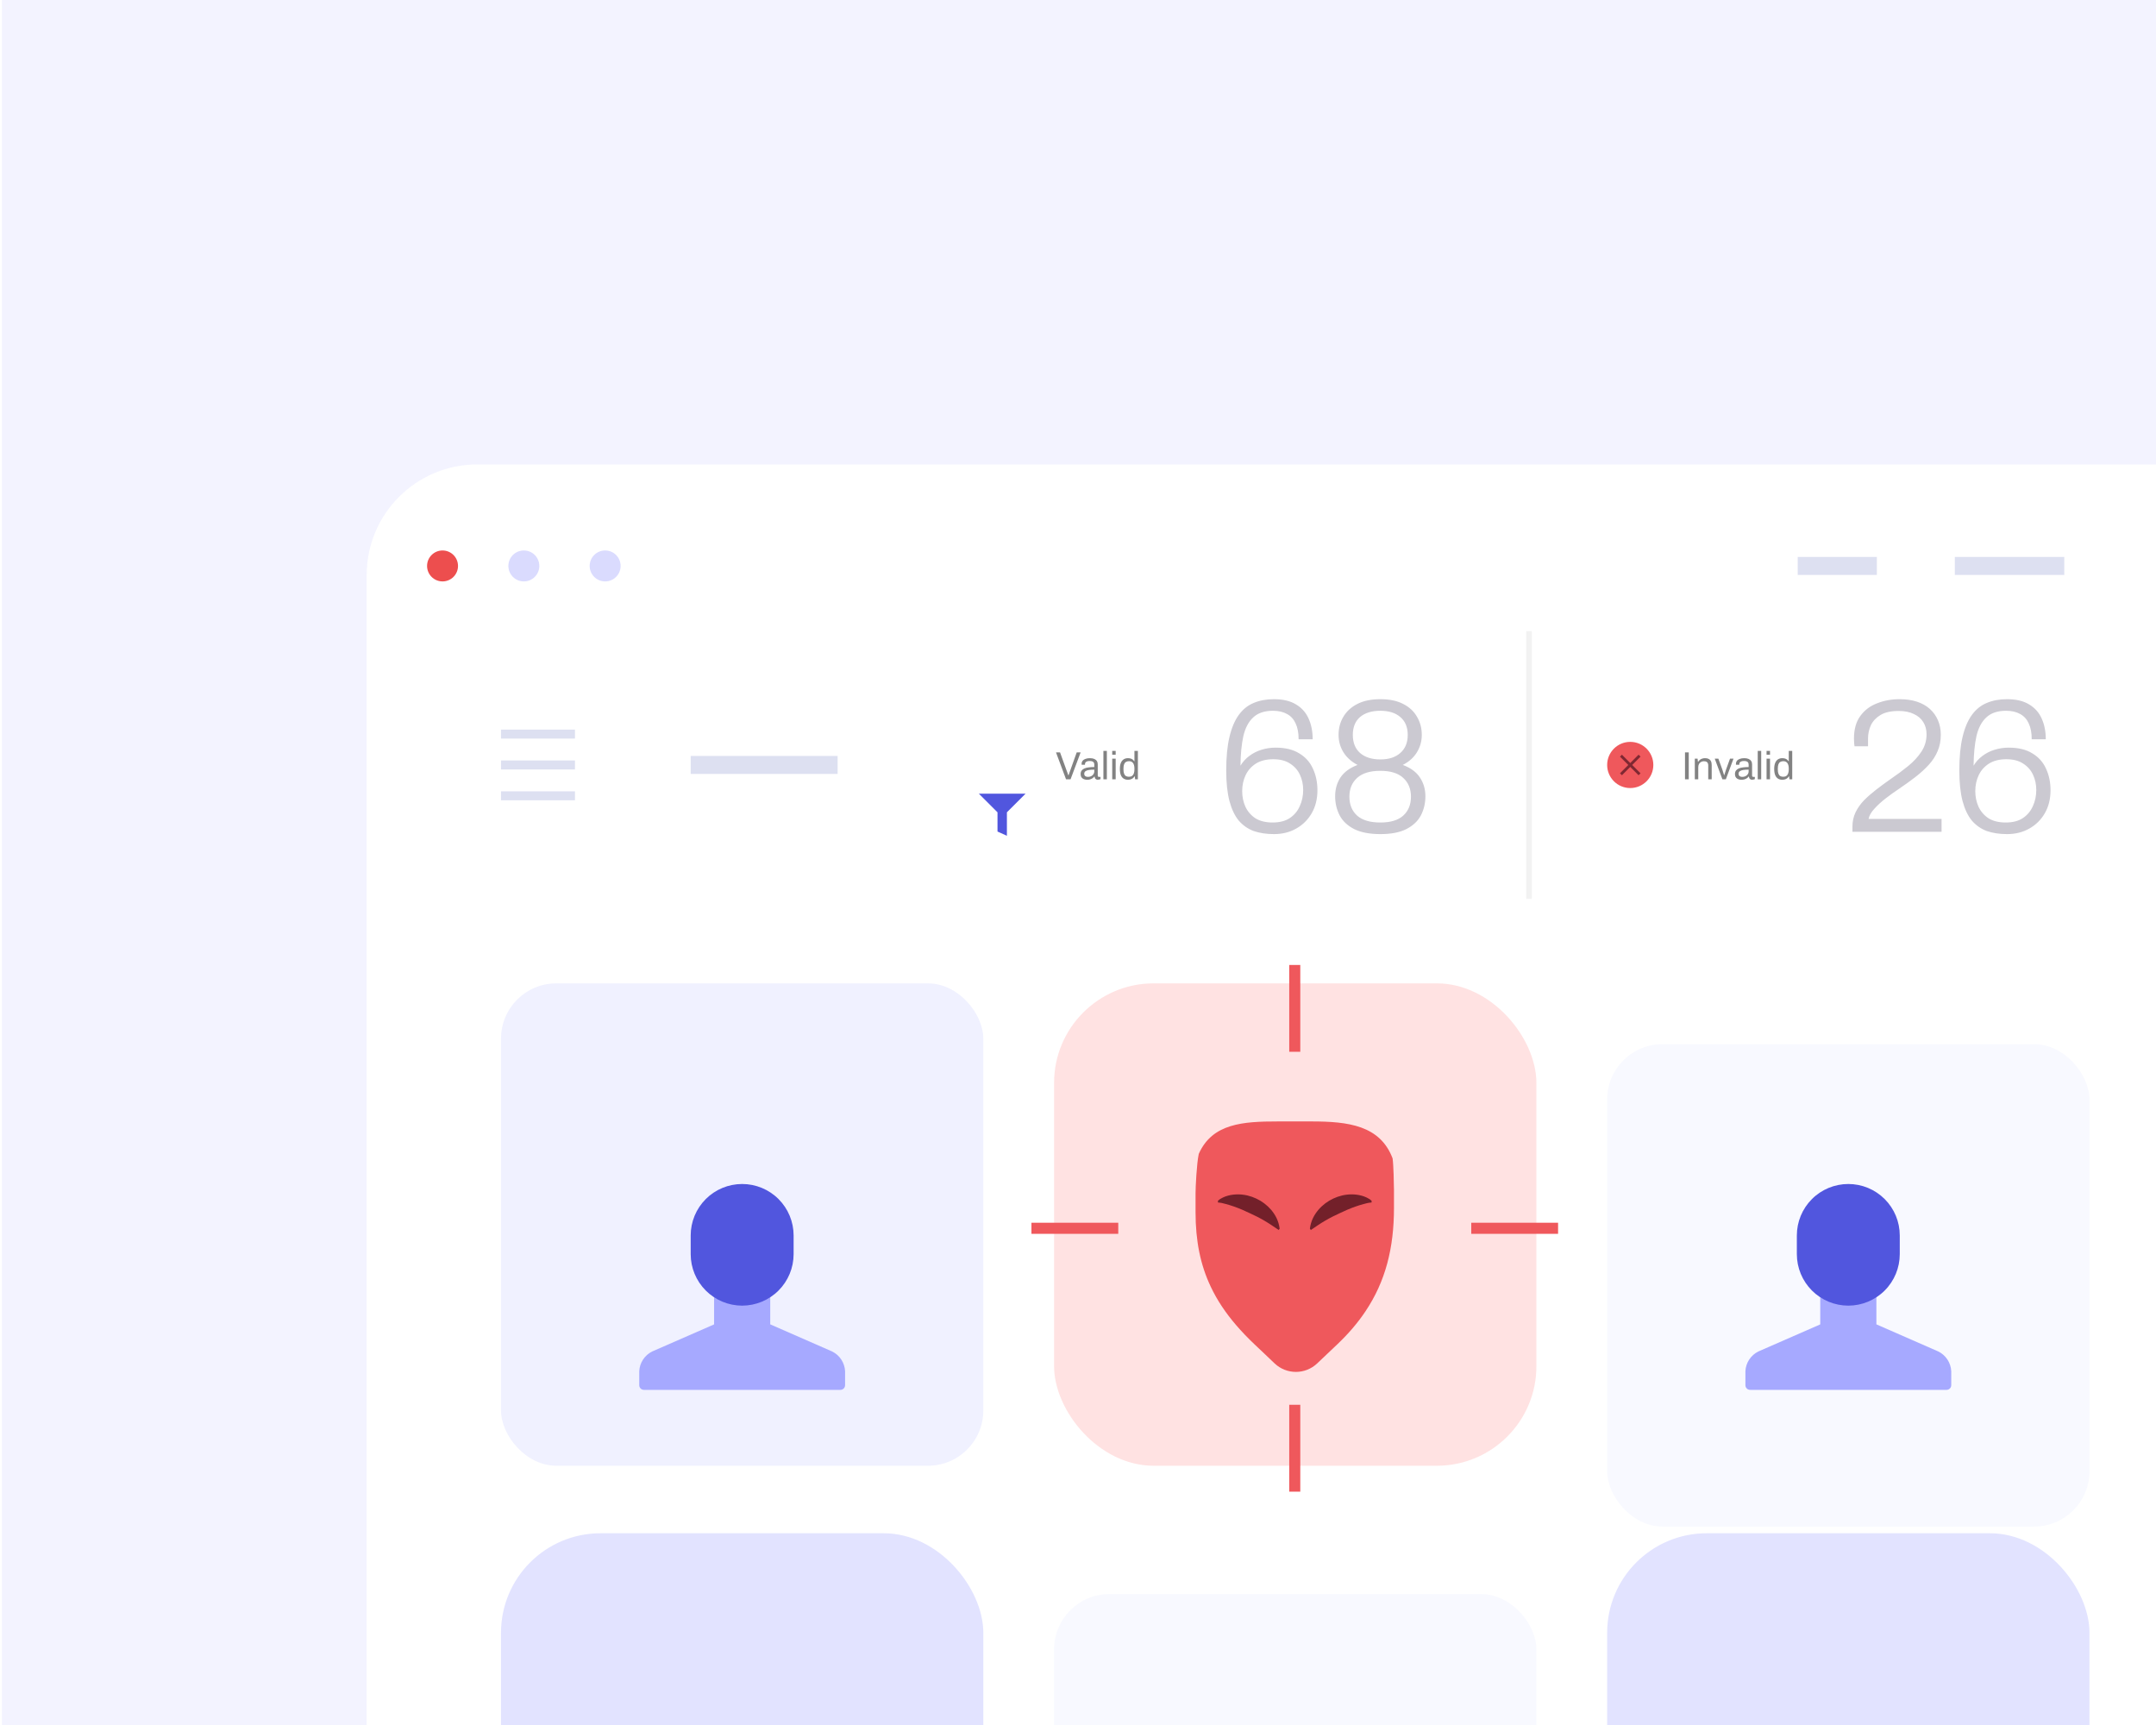
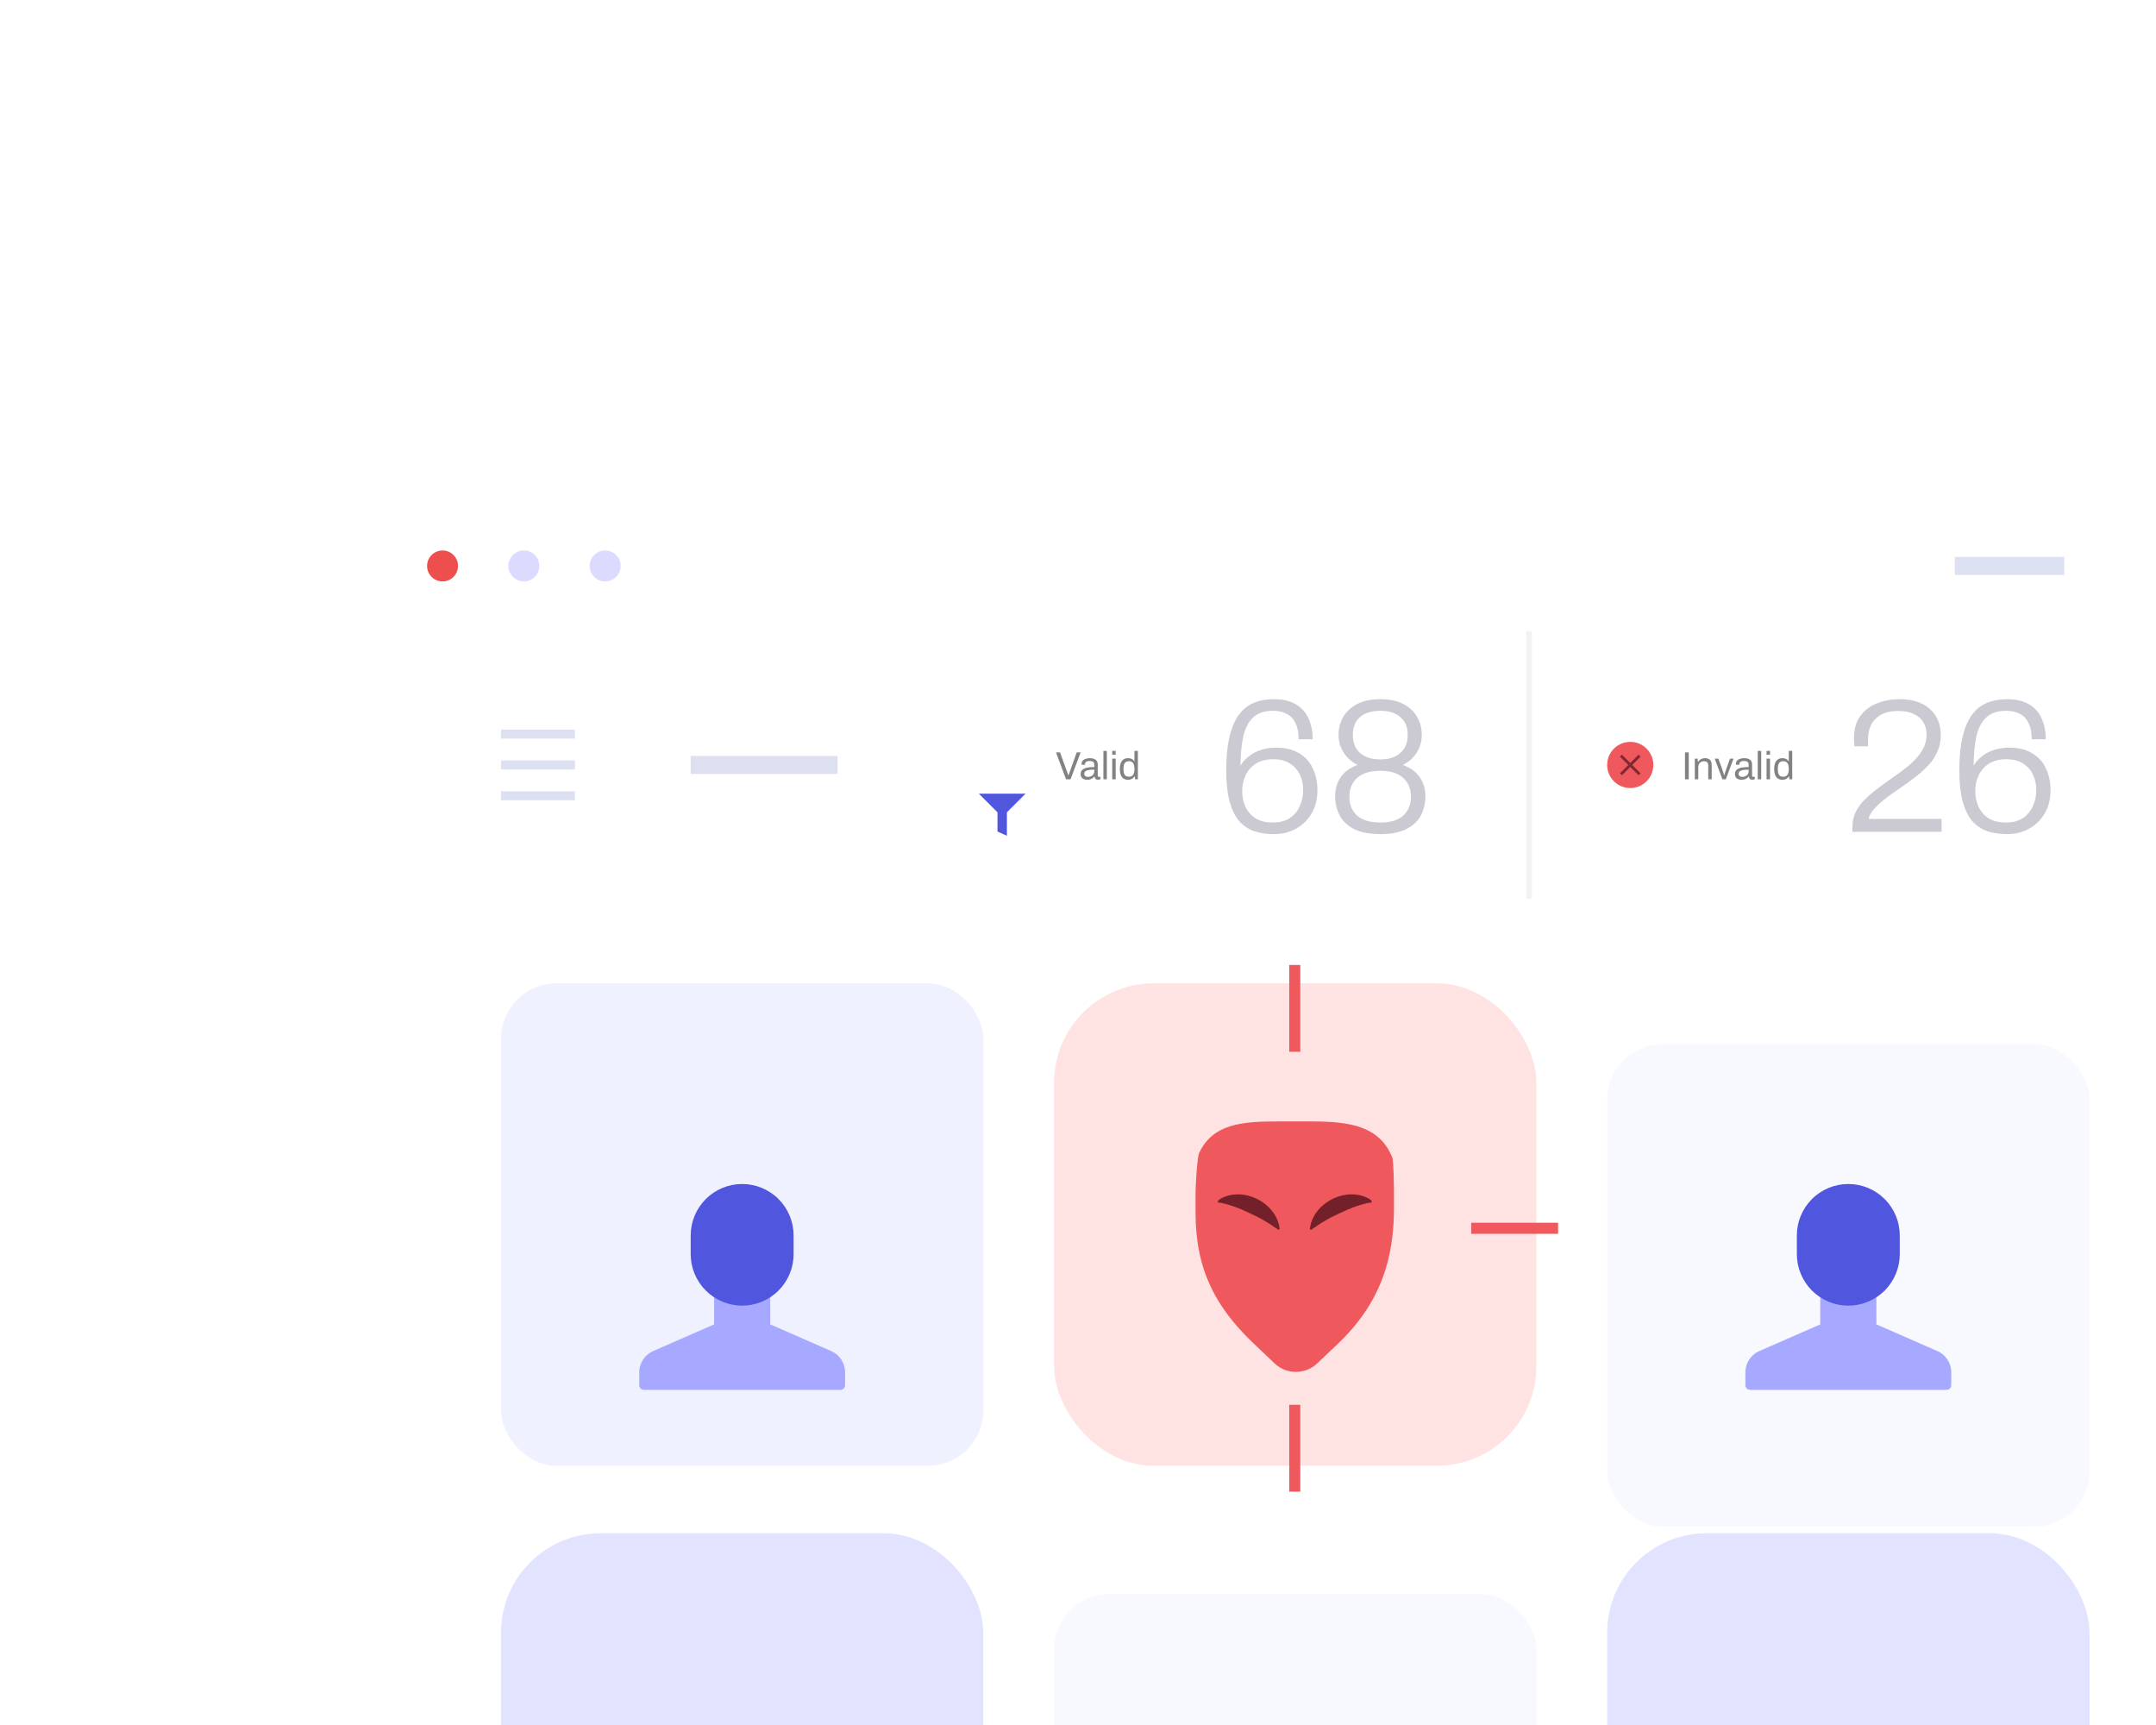
<svg xmlns="http://www.w3.org/2000/svg" width="390" height="312" viewBox="0 0 390 312" fill="none">
  <g clip-path="url(#clip0_460_1988)">
-     <rect width="390" height="312" transform="translate(0.332 -0)" fill="#F3F3FF" />
    <g filter="url(#filter0_d_460_1988)">
      <g clip-path="url(#clip1_460_1988)">
        <rect x="66.332" y="60" width="365" height="313" rx="20" fill="white" />
        <rect x="190.674" y="153.862" width="87.246" height="87.246" rx="18" fill="#FFE2E2" />
-         <path d="M186.578 198.16H202.283" stroke="#EF585C" stroke-width="2" />
        <path d="M266.137 198.16H281.842" stroke="#EF585C" stroke-width="2" />
        <path d="M234.21 245.792L234.21 230.087" stroke="#EF585C" stroke-width="2" />
        <path d="M234.21 166.234L234.21 150.529" stroke="#EF585C" stroke-width="2" />
        <g filter="url(#filter1_d_460_1988)">
          <path d="M252.158 187.035V190.447C252.158 197.758 250.617 203.786 246.994 209.188C245.612 211.262 243.918 213.236 241.889 215.163L238.266 218.598C236.108 220.648 232.726 220.648 230.561 218.598L228.832 216.948L226.944 215.163C225.721 214.002 224.609 212.847 223.61 211.681C221.692 209.454 220.169 207.174 219.022 204.746C217.146 200.805 216.264 196.456 216.264 191.254V187.843C216.264 186.711 216.464 182.486 216.846 180.701C219.299 175.18 224.851 174.834 231.167 174.834H237.255C243.877 174.834 249.653 175.551 251.905 181.514C252.076 182.645 252.152 186.234 252.152 187.035H252.158Z" fill="#EF585C" />
        </g>
        <path d="M248.129 193.216C247.863 192.925 247.534 192.754 247.224 192.601C246.908 192.443 246.597 192.341 246.281 192.253C245.661 192.088 245.053 192.024 244.465 192.024C243.281 192.037 242.18 192.31 241.173 192.785C240.167 193.254 239.249 193.933 238.483 194.821C237.73 195.721 237.123 196.799 236.945 198.238L237.123 198.466C237.54 198.168 237.958 197.883 238.388 197.61C238.812 197.325 239.243 197.059 239.68 196.799C240.553 196.285 241.464 195.829 242.388 195.41C243.3 194.966 244.237 194.567 245.192 194.231C245.673 194.066 246.154 193.908 246.642 193.781C247.123 193.641 247.623 193.514 248.098 193.502L248.116 193.21L248.129 193.216Z" fill="#73202A" />
        <path d="M220.293 193.216C220.559 192.925 220.888 192.754 221.198 192.601C221.515 192.443 221.825 192.341 222.141 192.253C222.761 192.088 223.369 192.024 223.958 192.024C225.141 192.037 226.242 192.31 227.249 192.785C228.255 193.254 229.173 193.933 229.939 194.821C230.692 195.721 231.3 196.799 231.477 198.238L231.3 198.466C230.882 198.168 230.464 197.883 230.034 197.61C229.61 197.325 229.179 197.059 228.743 196.799C227.869 196.285 226.958 195.829 226.034 195.41C225.122 194.966 224.185 194.567 223.23 194.231C222.749 194.066 222.268 193.908 221.78 193.781C221.299 193.641 220.799 193.514 220.325 193.502L220.306 193.21L220.293 193.216Z" fill="#73202A" />
        <g filter="url(#filter2_d_460_1988)">
          <rect x="290.721" y="153.862" width="87.246" height="87.246" rx="10" fill="#F8F9FF" />
        </g>
        <rect x="90.627" y="153.862" width="87.246" height="87.246" rx="10" fill="#F0F1FF" />
        <g filter="url(#filter3_d_460_1988)">
          <rect x="190.674" y="253.321" width="87.246" height="87.246" rx="10" fill="#F8F9FF" />
        </g>
        <rect x="90.627" y="253.321" width="87.246" height="87.246" rx="18" fill="#E2E3FF" />
        <rect x="290.721" y="253.321" width="87.246" height="87.246" rx="18" fill="#E2E3FF" />
        <g filter="url(#filter4_d_460_1988)">
          <path fill-rule="evenodd" clip-rule="evenodd" d="M150.54 206.925L139.328 202.016V193.554H129.173V202.016L129.067 202.069L117.963 206.925C117.294 207.258 116.725 207.764 116.316 208.39C115.906 209.016 115.671 209.739 115.633 210.486V213.017C115.633 213.242 115.722 213.457 115.881 213.616C116.039 213.775 116.255 213.864 116.479 213.864H152.021C152.246 213.864 152.461 213.775 152.62 213.616C152.778 213.457 152.867 213.242 152.867 213.017V210.486C152.83 209.74 152.595 209.016 152.186 208.39C151.777 207.764 151.209 207.258 150.54 206.925Z" fill="#A6A9FF" />
          <path d="M134.248 198.631C131.78 198.628 129.414 197.647 127.669 195.902C125.924 194.157 124.942 191.791 124.939 189.323V185.938C124.939 183.469 125.92 181.101 127.666 179.356C129.412 177.61 131.779 176.629 134.248 176.629C136.717 176.629 139.085 177.61 140.83 179.356C142.576 181.101 143.557 183.469 143.557 185.938V189.323C143.554 191.791 142.572 194.157 140.827 195.902C139.082 197.647 136.716 198.628 134.248 198.631Z" fill="#5156DE" />
        </g>
        <g filter="url(#filter5_d_460_1988)">
          <path fill-rule="evenodd" clip-rule="evenodd" d="M350.634 206.925L339.421 202.016V193.554H329.266V202.016L329.161 202.069L318.057 206.925C317.388 207.258 316.819 207.764 316.41 208.39C316 209.016 315.764 209.739 315.727 210.486V213.017C315.727 213.242 315.816 213.457 315.974 213.616C316.133 213.775 316.348 213.864 316.573 213.864H352.115C352.339 213.864 352.555 213.775 352.713 213.616C352.872 213.457 352.961 213.242 352.961 213.017V210.486C352.924 209.74 352.689 209.016 352.28 208.39C351.871 207.764 351.303 207.258 350.634 206.925Z" fill="#A6A9FF" />
          <path d="M334.342 198.631C331.874 198.628 329.508 197.647 327.763 195.902C326.018 194.157 325.036 191.791 325.033 189.323V185.938C325.033 183.469 326.014 181.101 327.76 179.356C329.505 177.61 331.873 176.629 334.342 176.629C336.811 176.629 339.178 177.61 340.924 179.356C342.67 181.101 343.65 183.469 343.65 185.938V189.323C343.648 191.791 342.666 194.157 340.921 195.902C339.176 197.647 336.81 198.628 334.342 198.631Z" fill="#5156DE" />
        </g>
        <g filter="url(#filter6_d_460_1988)">
          <path fill-rule="evenodd" clip-rule="evenodd" d="M250.587 308.622L239.374 303.714V295.251H229.22V303.714L229.114 303.766L218.01 308.622C217.341 308.956 216.772 309.461 216.363 310.087C215.953 310.713 215.718 311.437 215.68 312.184V314.715C215.68 314.939 215.769 315.154 215.928 315.313C216.086 315.472 216.301 315.561 216.526 315.561H252.068C252.292 315.561 252.508 315.472 252.666 315.313C252.825 315.154 252.914 314.939 252.914 314.715V312.184C252.877 311.437 252.642 310.713 252.233 310.087C251.824 309.461 251.256 308.956 250.587 308.622Z" fill="#A6A9FF" />
-           <path d="M234.295 300.329C231.827 300.326 229.461 299.344 227.716 297.599C225.971 295.854 224.989 293.488 224.986 291.02V287.635C224.986 285.166 225.967 282.799 227.713 281.053C229.458 279.307 231.826 278.326 234.295 278.326C236.764 278.326 239.131 279.307 240.877 281.053C242.623 282.799 243.604 285.166 243.604 287.635V291.02C243.601 293.488 242.619 295.854 240.874 297.599C239.129 299.344 236.763 300.326 234.295 300.329Z" fill="#5156DE" />
        </g>
        <g filter="url(#filter7_d_460_1988)">
          <rect x="9.703" y="90.146" width="403.719" height="48.425" rx="6" fill="white" />
        </g>
        <circle cx="294.896" cy="114.358" r="4.176" fill="#EF585C" />
        <path d="M293.213 112.675L296.579 116.041" stroke="#802832" stroke-width="0.5" />
        <path d="M296.58 112.675L293.214 116.041" stroke="#802832" stroke-width="0.5" />
        <path d="M230.439 126.864C229.087 126.864 227.873 126.681 226.796 126.314C225.742 125.924 224.837 125.294 224.08 124.424C223.347 123.53 222.786 122.35 222.396 120.883C222.007 119.394 221.812 117.549 221.812 115.35C221.812 112.944 222.007 110.927 222.396 109.3C222.786 107.651 223.347 106.322 224.08 105.313C224.814 104.305 225.707 103.583 226.761 103.148C227.838 102.69 229.064 102.461 230.439 102.461C232.089 102.461 233.429 102.782 234.46 103.423C235.491 104.042 236.248 104.901 236.729 106.001C237.21 107.078 237.451 108.315 237.451 109.713H234.907C234.907 108.544 234.724 107.582 234.357 106.826C234.013 106.07 233.498 105.508 232.81 105.142C232.123 104.752 231.275 104.557 230.267 104.557C228.732 104.557 227.54 104.958 226.693 105.76C225.845 106.539 225.249 107.674 224.905 109.163C224.584 110.629 224.413 112.405 224.39 114.49C224.802 113.803 225.329 113.219 225.971 112.738C226.635 112.233 227.38 111.855 228.205 111.603C229.03 111.351 229.878 111.225 230.748 111.225C232.49 111.225 233.91 111.569 235.01 112.256C236.133 112.921 236.958 113.837 237.485 115.006C238.035 116.175 238.31 117.481 238.31 118.924C238.31 120.505 237.966 121.892 237.279 123.083C236.591 124.275 235.652 125.203 234.46 125.867C233.292 126.532 231.951 126.864 230.439 126.864ZM230.198 124.767C231.459 124.767 232.49 124.504 233.292 123.977C234.117 123.427 234.724 122.705 235.113 121.811C235.526 120.918 235.732 119.944 235.732 118.89C235.732 117.882 235.537 116.965 235.148 116.14C234.758 115.292 234.162 114.616 233.36 114.112C232.581 113.585 231.562 113.322 230.301 113.322C229.064 113.322 228.022 113.585 227.174 114.112C226.349 114.639 225.73 115.338 225.318 116.209C224.905 117.08 224.699 118.042 224.699 119.096C224.699 120.104 224.894 121.044 225.283 121.914C225.696 122.785 226.303 123.484 227.105 124.011C227.93 124.515 228.961 124.767 230.198 124.767ZM249.696 126.864C247.771 126.864 246.201 126.566 244.987 125.97C243.772 125.352 242.89 124.527 242.34 123.496C241.79 122.442 241.515 121.284 241.515 120.024C241.515 118.741 241.836 117.607 242.478 116.621C243.142 115.636 244.173 114.88 245.571 114.353C244.471 113.78 243.623 113.024 243.028 112.084C242.432 111.122 242.134 110.068 242.134 108.922C242.134 107.708 242.42 106.62 242.993 105.657C243.566 104.672 244.414 103.893 245.537 103.32C246.66 102.747 248.046 102.461 249.696 102.461C251.345 102.461 252.72 102.747 253.82 103.32C254.943 103.893 255.779 104.672 256.329 105.657C256.902 106.62 257.188 107.708 257.188 108.922C257.188 110.068 256.891 111.122 256.295 112.084C255.722 113.024 254.874 113.78 253.751 114.353C255.172 114.88 256.203 115.636 256.845 116.621C257.509 117.607 257.841 118.741 257.841 120.024C257.841 121.284 257.566 122.442 257.017 123.496C256.467 124.527 255.584 125.352 254.37 125.97C253.178 126.566 251.62 126.864 249.696 126.864ZM249.696 124.767C251.529 124.767 252.904 124.355 253.82 123.53C254.76 122.682 255.229 121.536 255.229 120.093C255.229 118.672 254.76 117.538 253.82 116.69C252.904 115.842 251.529 115.418 249.696 115.418C247.84 115.418 246.442 115.842 245.502 116.69C244.563 117.538 244.093 118.672 244.093 120.093C244.093 121.536 244.563 122.682 245.502 123.53C246.442 124.355 247.84 124.767 249.696 124.767ZM249.696 113.356C251.231 113.356 252.434 112.967 253.305 112.188C254.198 111.409 254.645 110.32 254.645 108.922C254.645 107.525 254.198 106.448 253.305 105.692C252.434 104.935 251.231 104.557 249.696 104.557C248.137 104.557 246.912 104.935 246.018 105.692C245.147 106.448 244.712 107.525 244.712 108.922C244.712 110.32 245.147 111.409 246.018 112.188C246.912 112.967 248.137 113.356 249.696 113.356Z" fill="#CBC9D1" />
        <path d="M335.09 126.451V125.523C335.09 124.584 335.274 123.725 335.64 122.946C336.03 122.144 336.545 121.41 337.187 120.746C337.852 120.081 338.585 119.44 339.387 118.821C340.189 118.202 341.014 117.595 341.861 116.999C343.076 116.175 344.176 115.361 345.161 114.559C346.169 113.734 346.971 112.864 347.567 111.947C348.186 111.008 348.495 109.965 348.495 108.819C348.495 107.971 348.3 107.238 347.911 106.62C347.521 105.978 346.948 105.485 346.192 105.142C345.459 104.775 344.542 104.592 343.442 104.592C342.068 104.592 340.979 104.832 340.177 105.313C339.375 105.795 338.791 106.413 338.424 107.169C338.081 107.926 337.909 108.728 337.909 109.575V110.985H335.468C335.446 110.87 335.423 110.698 335.4 110.469C335.377 110.217 335.365 109.931 335.365 109.61C335.365 107.914 335.743 106.551 336.5 105.52C337.256 104.466 338.264 103.698 339.524 103.217C340.784 102.713 342.148 102.461 343.614 102.461C344.783 102.461 345.826 102.61 346.742 102.908C347.659 103.205 348.438 103.641 349.079 104.214C349.721 104.786 350.213 105.474 350.557 106.276C350.901 107.078 351.073 107.949 351.073 108.888C351.073 109.988 350.878 110.985 350.488 111.878C350.122 112.749 349.595 113.562 348.907 114.319C348.22 115.075 347.418 115.808 346.501 116.518C345.585 117.229 344.6 117.939 343.546 118.649C342.721 119.199 341.907 119.784 341.105 120.402C340.303 121.021 339.616 121.651 339.043 122.293C338.47 122.911 338.126 123.518 338.012 124.114H351.21V126.451H335.09ZM363.05 126.864C361.698 126.864 360.484 126.681 359.407 126.314C358.353 125.924 357.448 125.294 356.692 124.424C355.958 123.53 355.397 122.35 355.007 120.883C354.618 119.394 354.423 117.549 354.423 115.35C354.423 112.944 354.618 110.927 355.007 109.3C355.397 107.651 355.958 106.322 356.692 105.313C357.425 104.305 358.318 103.583 359.372 103.148C360.449 102.69 361.675 102.461 363.05 102.461C364.7 102.461 366.04 102.782 367.071 103.423C368.103 104.042 368.859 104.901 369.34 106.001C369.821 107.078 370.062 108.315 370.062 109.713H367.518C367.518 108.544 367.335 107.582 366.968 106.826C366.625 106.07 366.109 105.508 365.422 105.142C364.734 104.752 363.886 104.557 362.878 104.557C361.343 104.557 360.152 104.958 359.304 105.76C358.456 106.539 357.86 107.674 357.516 109.163C357.196 110.629 357.024 112.405 357.001 114.49C357.413 113.803 357.94 113.219 358.582 112.738C359.246 112.233 359.991 111.855 360.816 111.603C361.641 111.351 362.489 111.225 363.359 111.225C365.101 111.225 366.522 111.569 367.621 112.256C368.744 112.921 369.569 113.837 370.096 115.006C370.646 116.175 370.921 117.481 370.921 118.924C370.921 120.505 370.577 121.892 369.89 123.083C369.202 124.275 368.263 125.203 367.071 125.867C365.903 126.532 364.562 126.864 363.05 126.864ZM362.81 124.767C364.07 124.767 365.101 124.504 365.903 123.977C366.728 123.427 367.335 122.705 367.725 121.811C368.137 120.918 368.343 119.944 368.343 118.89C368.343 117.882 368.148 116.965 367.759 116.14C367.369 115.292 366.774 114.616 365.972 114.112C365.193 113.585 364.173 113.322 362.913 113.322C361.675 113.322 360.633 113.585 359.785 114.112C358.96 114.639 358.341 115.338 357.929 116.209C357.516 117.08 357.31 118.042 357.31 119.096C357.31 120.104 357.505 121.044 357.895 121.914C358.307 122.785 358.914 123.484 359.716 124.011C360.541 124.515 361.572 124.767 362.81 124.767Z" fill="#CBC9D1" />
        <path d="M192.837 116.951L191.018 112.079H191.75L193 115.531C193.029 115.597 193.057 115.673 193.085 115.758C193.114 115.843 193.142 115.926 193.171 116.007C193.199 116.087 193.225 116.158 193.249 116.22H193.291C193.31 116.163 193.334 116.094 193.362 116.014C193.391 115.933 193.419 115.853 193.448 115.772C193.476 115.687 193.504 115.607 193.533 115.531L194.769 112.079H195.479L193.654 116.951H192.837ZM196.662 117.037C196.525 117.037 196.387 117.02 196.25 116.987C196.113 116.954 195.985 116.899 195.866 116.824C195.748 116.748 195.653 116.644 195.582 116.511C195.511 116.374 195.476 116.203 195.476 116C195.476 115.744 195.537 115.533 195.66 115.367C195.783 115.202 195.954 115.074 196.172 114.984C196.394 114.889 196.657 114.825 196.96 114.792C197.263 114.754 197.592 114.735 197.948 114.735V114.309C197.948 114.172 197.924 114.053 197.877 113.954C197.829 113.854 197.744 113.779 197.621 113.727C197.502 113.67 197.332 113.641 197.109 113.641C196.896 113.641 196.726 113.67 196.598 113.727C196.475 113.779 196.387 113.847 196.335 113.933C196.288 114.018 196.264 114.112 196.264 114.217V114.323H195.66C195.656 114.3 195.653 114.276 195.653 114.252C195.653 114.229 195.653 114.2 195.653 114.167C195.653 113.94 195.715 113.75 195.838 113.599C195.966 113.442 196.143 113.326 196.371 113.251C196.598 113.17 196.858 113.13 197.152 113.13C197.465 113.13 197.725 113.175 197.933 113.265C198.146 113.355 198.305 113.483 198.409 113.648C198.518 113.814 198.573 114.013 198.573 114.245V116.27C198.573 116.359 198.594 116.423 198.637 116.461C198.679 116.494 198.731 116.511 198.793 116.511H199.07V116.923C199.004 116.951 198.93 116.975 198.85 116.994C198.769 117.018 198.677 117.03 198.573 117.03C198.45 117.03 198.348 117.004 198.267 116.951C198.187 116.904 198.125 116.838 198.083 116.753C198.04 116.663 198.012 116.563 197.997 116.454H197.948C197.862 116.573 197.753 116.677 197.621 116.767C197.493 116.852 197.349 116.918 197.188 116.966C197.027 117.013 196.851 117.037 196.662 117.037ZM196.818 116.511C196.97 116.511 197.112 116.487 197.244 116.44C197.382 116.393 197.502 116.326 197.607 116.241C197.711 116.151 197.794 116.045 197.855 115.921C197.917 115.798 197.948 115.663 197.948 115.517V115.204C197.564 115.204 197.237 115.225 196.967 115.268C196.697 115.311 196.489 115.386 196.342 115.495C196.2 115.604 196.129 115.758 196.129 115.957C196.129 116.085 196.158 116.189 196.214 116.27C196.271 116.35 196.352 116.412 196.456 116.454C196.56 116.492 196.681 116.511 196.818 116.511ZM199.595 116.951V111.816H200.22V116.951H199.595ZM201.19 112.512V111.816H201.816V112.512H201.19ZM201.19 116.951V113.215H201.816V116.951H201.19ZM204.057 117.037C203.75 117.037 203.484 116.968 203.262 116.831C203.044 116.693 202.874 116.48 202.75 116.191C202.632 115.898 202.573 115.519 202.573 115.055C202.573 114.614 202.634 114.252 202.757 113.968C202.881 113.684 203.051 113.473 203.269 113.336C203.487 113.199 203.74 113.13 204.029 113.13C204.195 113.13 204.349 113.149 204.491 113.187C204.633 113.225 204.758 113.284 204.867 113.364C204.981 113.445 205.08 113.551 205.165 113.684H205.208V111.816H205.833V116.951H205.329L205.272 116.419H205.222C205.094 116.627 204.929 116.783 204.725 116.887C204.521 116.987 204.299 117.037 204.057 117.037ZM204.207 116.49C204.443 116.49 204.635 116.438 204.782 116.333C204.929 116.229 205.035 116.078 205.102 115.879C205.173 115.68 205.208 115.434 205.208 115.14V115.026C205.208 114.771 205.182 114.555 205.13 114.38C205.078 114.205 205.007 114.065 204.917 113.961C204.827 113.857 204.723 113.783 204.604 113.741C204.486 113.698 204.36 113.677 204.228 113.677C203.996 113.677 203.806 113.724 203.66 113.819C203.513 113.909 203.404 114.053 203.333 114.252C203.262 114.446 203.226 114.7 203.226 115.012V115.161C203.226 115.483 203.264 115.744 203.34 115.943C203.416 116.137 203.525 116.277 203.667 116.362C203.813 116.447 203.993 116.49 204.207 116.49Z" fill="#828282" />
        <path d="M304.802 116.951V112.079H305.477V116.951H304.802ZM306.575 116.951V113.215H307.08L307.136 113.776H307.186C307.286 113.625 307.397 113.502 307.52 113.407C307.648 113.312 307.788 113.244 307.939 113.201C308.095 113.154 308.261 113.13 308.436 113.13C308.673 113.13 308.879 113.17 309.054 113.251C309.234 113.331 309.374 113.461 309.473 113.641C309.578 113.821 309.63 114.065 309.63 114.373V116.951H309.005V114.458C309.005 114.302 308.983 114.174 308.941 114.075C308.903 113.975 308.848 113.897 308.777 113.84C308.711 113.783 308.628 113.743 308.529 113.719C308.434 113.696 308.327 113.684 308.209 113.684C308.034 113.684 307.868 113.727 307.712 113.812C307.556 113.897 307.43 114.02 307.335 114.181C307.245 114.342 307.2 114.534 307.2 114.757V116.951H306.575ZM311.565 116.951L310.18 113.215H310.833L311.515 115.083C311.549 115.173 311.586 115.287 311.629 115.424C311.672 115.557 311.714 115.694 311.757 115.836C311.804 115.974 311.842 116.097 311.871 116.206H311.906C311.939 116.101 311.977 115.981 312.02 115.843C312.062 115.701 312.105 115.564 312.148 115.431C312.195 115.294 312.235 115.178 312.268 115.083L312.943 113.215H313.575L312.19 116.951H311.565ZM315.025 117.037C314.888 117.037 314.751 117.02 314.613 116.987C314.476 116.954 314.348 116.899 314.23 116.824C314.111 116.748 314.017 116.644 313.946 116.511C313.875 116.374 313.839 116.203 313.839 116C313.839 115.744 313.901 115.533 314.024 115.367C314.147 115.202 314.317 115.074 314.535 114.984C314.758 114.889 315.021 114.825 315.324 114.792C315.627 114.754 315.956 114.735 316.311 114.735V114.309C316.311 114.172 316.287 114.053 316.24 113.954C316.193 113.854 316.107 113.779 315.984 113.727C315.866 113.67 315.695 113.641 315.473 113.641C315.26 113.641 315.089 113.67 314.961 113.727C314.838 113.779 314.751 113.847 314.699 113.933C314.651 114.018 314.628 114.112 314.628 114.217V114.323H314.024C314.019 114.3 314.017 114.276 314.017 114.252C314.017 114.229 314.017 114.2 314.017 114.167C314.017 113.94 314.078 113.75 314.201 113.599C314.329 113.442 314.507 113.326 314.734 113.251C314.961 113.17 315.222 113.13 315.516 113.13C315.828 113.13 316.088 113.175 316.297 113.265C316.51 113.355 316.669 113.483 316.773 113.648C316.882 113.814 316.936 114.013 316.936 114.245V116.27C316.936 116.359 316.957 116.423 317 116.461C317.043 116.494 317.095 116.511 317.156 116.511H317.433V116.923C317.367 116.951 317.294 116.975 317.213 116.994C317.133 117.018 317.04 117.03 316.936 117.03C316.813 117.03 316.711 117.004 316.631 116.951C316.55 116.904 316.489 116.838 316.446 116.753C316.403 116.663 316.375 116.563 316.361 116.454H316.311C316.226 116.573 316.117 116.677 315.984 116.767C315.856 116.852 315.712 116.918 315.551 116.966C315.39 117.013 315.215 117.037 315.025 117.037ZM315.182 116.511C315.333 116.511 315.475 116.487 315.608 116.44C315.745 116.393 315.866 116.326 315.97 116.241C316.074 116.151 316.157 116.045 316.219 115.921C316.28 115.798 316.311 115.663 316.311 115.517V115.204C315.927 115.204 315.601 115.225 315.331 115.268C315.061 115.311 314.853 115.386 314.706 115.495C314.564 115.604 314.493 115.758 314.493 115.957C314.493 116.085 314.521 116.189 314.578 116.27C314.635 116.35 314.715 116.412 314.819 116.454C314.924 116.492 315.044 116.511 315.182 116.511ZM317.958 116.951V111.816H318.584V116.951H317.958ZM319.554 112.512V111.816H320.179V112.512H319.554ZM319.554 116.951V113.215H320.179V116.951H319.554ZM322.421 117.037C322.113 117.037 321.848 116.968 321.625 116.831C321.407 116.693 321.237 116.48 321.114 116.191C320.995 115.898 320.936 115.519 320.936 115.055C320.936 114.614 320.998 114.252 321.121 113.968C321.244 113.684 321.415 113.473 321.632 113.336C321.85 113.199 322.104 113.13 322.392 113.13C322.558 113.13 322.712 113.149 322.854 113.187C322.996 113.225 323.122 113.284 323.231 113.364C323.344 113.445 323.444 113.551 323.529 113.684H323.572V111.816H324.197V116.951H323.692L323.635 116.419H323.586C323.458 116.627 323.292 116.783 323.089 116.887C322.885 116.987 322.662 117.037 322.421 117.037ZM322.57 116.49C322.807 116.49 322.999 116.438 323.145 116.333C323.292 116.229 323.399 116.078 323.465 115.879C323.536 115.68 323.572 115.434 323.572 115.14V115.026C323.572 114.771 323.546 114.555 323.493 114.38C323.441 114.205 323.37 114.065 323.28 113.961C323.19 113.857 323.086 113.783 322.968 113.741C322.849 113.698 322.724 113.677 322.591 113.677C322.359 113.677 322.17 113.724 322.023 113.819C321.876 113.909 321.767 114.053 321.696 114.252C321.625 114.446 321.59 114.7 321.59 115.012V115.161C321.59 115.483 321.628 115.744 321.703 115.943C321.779 116.137 321.888 116.277 322.03 116.362C322.177 116.447 322.357 116.49 322.57 116.49Z" fill="#828282" />
        <g filter="url(#filter8_d_460_1988)">
          <path d="M180.439 113.924L177.064 110.55H185.515L182.14 113.924V118.166L180.439 117.401V113.924Z" fill="#5156DE" />
        </g>
        <path d="M276.588 90.146L276.588 138.571" stroke="#F2F2F2" />
        <circle cx="80.051" cy="78.362" r="2.799" fill="#ED4E4E" />
        <circle cx="94.758" cy="78.362" r="2.799" fill="#DADBFE" />
        <circle cx="109.465" cy="78.362" r="2.799" fill="#DADBFE" />
        <rect x="90.627" y="107.964" width="13.381" height="1.627" fill="#DDE0F1" />
        <rect x="124.939" y="112.73" width="26.578" height="3.255" fill="#DDE0F1" />
        <rect x="353.611" y="76.734" width="19.795" height="3.255" fill="#DDE0F1" />
-         <rect x="325.191" y="76.734" width="14.315" height="3.255" fill="#DDE0F1" />
        <rect x="90.627" y="113.545" width="13.381" height="1.627" fill="#DDE0F1" />
        <rect x="90.627" y="119.125" width="13.381" height="1.627" fill="#DDE0F1" />
      </g>
    </g>
  </g>
  <defs>
    <filter id="filter0_d_460_1988" x="32.332" y="50" width="433" height="381" filterUnits="userSpaceOnUse" color-interpolation-filters="sRGB">
      <feFlood flood-opacity="0" result="BackgroundImageFix" />
      <feColorMatrix in="SourceAlpha" type="matrix" values="0 0 0 0 0 0 0 0 0 0 0 0 0 0 0 0 0 0 127 0" result="hardAlpha" />
      <feOffset dy="24" />
      <feGaussianBlur stdDeviation="17" />
      <feComposite in2="hardAlpha" operator="out" />
      <feColorMatrix type="matrix" values="0 0 0 0 0.791 0 0 0 0 0.791 0 0 0 0 0.905 0 0 0 1 0" />
      <feBlend mode="normal" in2="BackgroundImageFix" result="effect1_dropShadow_460_1988" />
      <feBlend mode="normal" in="SourceGraphic" in2="effect1_dropShadow_460_1988" result="shape" />
    </filter>
    <filter id="filter1_d_460_1988" x="199.264" y="161.834" width="69.894" height="79.301" filterUnits="userSpaceOnUse" color-interpolation-filters="sRGB">
      <feFlood flood-opacity="0" result="BackgroundImageFix" />
      <feColorMatrix in="SourceAlpha" type="matrix" values="0 0 0 0 0 0 0 0 0 0 0 0 0 0 0 0 0 0 127 0" result="hardAlpha" />
      <feOffset dy="4" />
      <feGaussianBlur stdDeviation="8.5" />
      <feComposite in2="hardAlpha" operator="out" />
      <feColorMatrix type="matrix" values="0 0 0 0 0.937 0 0 0 0 0.345 0 0 0 0 0.361 0 0 0 0.29 0" />
      <feBlend mode="normal" in2="BackgroundImageFix" result="effect1_dropShadow_460_1988" />
      <feBlend mode="normal" in="SourceGraphic" in2="effect1_dropShadow_460_1988" result="shape" />
    </filter>
    <filter id="filter2_d_460_1988" x="276.721" y="150.862" width="115.246" height="115.246" filterUnits="userSpaceOnUse" color-interpolation-filters="sRGB">
      <feFlood flood-opacity="0" result="BackgroundImageFix" />
      <feColorMatrix in="SourceAlpha" type="matrix" values="0 0 0 0 0 0 0 0 0 0 0 0 0 0 0 0 0 0 127 0" result="hardAlpha" />
      <feOffset dy="11" />
      <feGaussianBlur stdDeviation="7" />
      <feComposite in2="hardAlpha" operator="out" />
      <feColorMatrix type="matrix" values="0 0 0 0 0.483 0 0 0 0 0.432 0 0 0 0 0.801 0 0 0 0.1 0" />
      <feBlend mode="normal" in2="BackgroundImageFix" result="effect1_dropShadow_460_1988" />
      <feBlend mode="normal" in="SourceGraphic" in2="effect1_dropShadow_460_1988" result="shape" />
    </filter>
    <filter id="filter3_d_460_1988" x="176.674" y="250.321" width="115.246" height="115.246" filterUnits="userSpaceOnUse" color-interpolation-filters="sRGB">
      <feFlood flood-opacity="0" result="BackgroundImageFix" />
      <feColorMatrix in="SourceAlpha" type="matrix" values="0 0 0 0 0 0 0 0 0 0 0 0 0 0 0 0 0 0 127 0" result="hardAlpha" />
      <feOffset dy="11" />
      <feGaussianBlur stdDeviation="7" />
      <feComposite in2="hardAlpha" operator="out" />
      <feColorMatrix type="matrix" values="0 0 0 0 0.483 0 0 0 0 0.432 0 0 0 0 0.801 0 0 0 0.1 0" />
      <feBlend mode="normal" in2="BackgroundImageFix" result="effect1_dropShadow_460_1988" />
      <feBlend mode="normal" in="SourceGraphic" in2="effect1_dropShadow_460_1988" result="shape" />
    </filter>
    <filter id="filter4_d_460_1988" x="98.112" y="172.629" width="72.276" height="72.276" filterUnits="userSpaceOnUse" color-interpolation-filters="sRGB">
      <feFlood flood-opacity="0" result="BackgroundImageFix" />
      <feColorMatrix in="SourceAlpha" type="matrix" values="0 0 0 0 0 0 0 0 0 0 0 0 0 0 0 0 0 0 127 0" result="hardAlpha" />
      <feOffset dy="13.52" />
      <feGaussianBlur stdDeviation="8.76" />
      <feComposite in2="hardAlpha" operator="out" />
      <feColorMatrix type="matrix" values="0 0 0 0 0.318 0 0 0 0 0.337 0 0 0 0 0.871 0 0 0 0.28 0" />
      <feBlend mode="normal" in2="BackgroundImageFix" result="effect1_dropShadow_460_1988" />
      <feBlend mode="normal" in="SourceGraphic" in2="effect1_dropShadow_460_1988" result="shape" />
    </filter>
    <filter id="filter5_d_460_1988" x="298.206" y="172.629" width="72.276" height="72.276" filterUnits="userSpaceOnUse" color-interpolation-filters="sRGB">
      <feFlood flood-opacity="0" result="BackgroundImageFix" />
      <feColorMatrix in="SourceAlpha" type="matrix" values="0 0 0 0 0 0 0 0 0 0 0 0 0 0 0 0 0 0 127 0" result="hardAlpha" />
      <feOffset dy="13.52" />
      <feGaussianBlur stdDeviation="8.76" />
      <feComposite in2="hardAlpha" operator="out" />
      <feColorMatrix type="matrix" values="0 0 0 0 0.318 0 0 0 0 0.337 0 0 0 0 0.871 0 0 0 0.28 0" />
      <feBlend mode="normal" in2="BackgroundImageFix" result="effect1_dropShadow_460_1988" />
      <feBlend mode="normal" in="SourceGraphic" in2="effect1_dropShadow_460_1988" result="shape" />
    </filter>
    <filter id="filter6_d_460_1988" x="198.159" y="274.326" width="72.276" height="72.276" filterUnits="userSpaceOnUse" color-interpolation-filters="sRGB">
      <feFlood flood-opacity="0" result="BackgroundImageFix" />
      <feColorMatrix in="SourceAlpha" type="matrix" values="0 0 0 0 0 0 0 0 0 0 0 0 0 0 0 0 0 0 127 0" result="hardAlpha" />
      <feOffset dy="13.52" />
      <feGaussianBlur stdDeviation="8.76" />
      <feComposite in2="hardAlpha" operator="out" />
      <feColorMatrix type="matrix" values="0 0 0 0 0.318 0 0 0 0 0.337 0 0 0 0 0.871 0 0 0 0.28 0" />
      <feBlend mode="normal" in2="BackgroundImageFix" result="effect1_dropShadow_460_1988" />
      <feBlend mode="normal" in="SourceGraphic" in2="effect1_dropShadow_460_1988" result="shape" />
    </filter>
    <filter id="filter7_d_460_1988" x="-4.297" y="80.146" width="431.719" height="76.425" filterUnits="userSpaceOnUse" color-interpolation-filters="sRGB">
      <feFlood flood-opacity="0" result="BackgroundImageFix" />
      <feColorMatrix in="SourceAlpha" type="matrix" values="0 0 0 0 0 0 0 0 0 0 0 0 0 0 0 0 0 0 127 0" result="hardAlpha" />
      <feOffset dy="4" />
      <feGaussianBlur stdDeviation="7" />
      <feComposite in2="hardAlpha" operator="out" />
      <feColorMatrix type="matrix" values="0 0 0 0 0 0 0 0 0 0 0 0 0 0 0 0 0 0 0.07 0" />
      <feBlend mode="normal" in2="BackgroundImageFix" result="effect1_dropShadow_460_1988" />
      <feBlend mode="normal" in="SourceGraphic" in2="effect1_dropShadow_460_1988" result="shape" />
    </filter>
    <filter id="filter8_d_460_1988" x="167.064" y="109.55" width="28.45" height="27.616" filterUnits="userSpaceOnUse" color-interpolation-filters="sRGB">
      <feFlood flood-opacity="0" result="BackgroundImageFix" />
      <feColorMatrix in="SourceAlpha" type="matrix" values="0 0 0 0 0 0 0 0 0 0 0 0 0 0 0 0 0 0 127 0" result="hardAlpha" />
      <feOffset dy="9" />
      <feGaussianBlur stdDeviation="5" />
      <feComposite in2="hardAlpha" operator="out" />
      <feColorMatrix type="matrix" values="0 0 0 0 0.318 0 0 0 0 0.337 0 0 0 0 0.871 0 0 0 0.26 0" />
      <feBlend mode="normal" in2="BackgroundImageFix" result="effect1_dropShadow_460_1988" />
      <feBlend mode="normal" in="SourceGraphic" in2="effect1_dropShadow_460_1988" result="shape" />
    </filter>
    <clipPath id="clip0_460_1988">
      <rect width="390" height="312" fill="white" transform="translate(0.332 -0)" />
    </clipPath>
    <clipPath id="clip1_460_1988">
      <rect x="66.332" y="60" width="365" height="313" rx="20" fill="white" />
    </clipPath>
  </defs>
</svg>